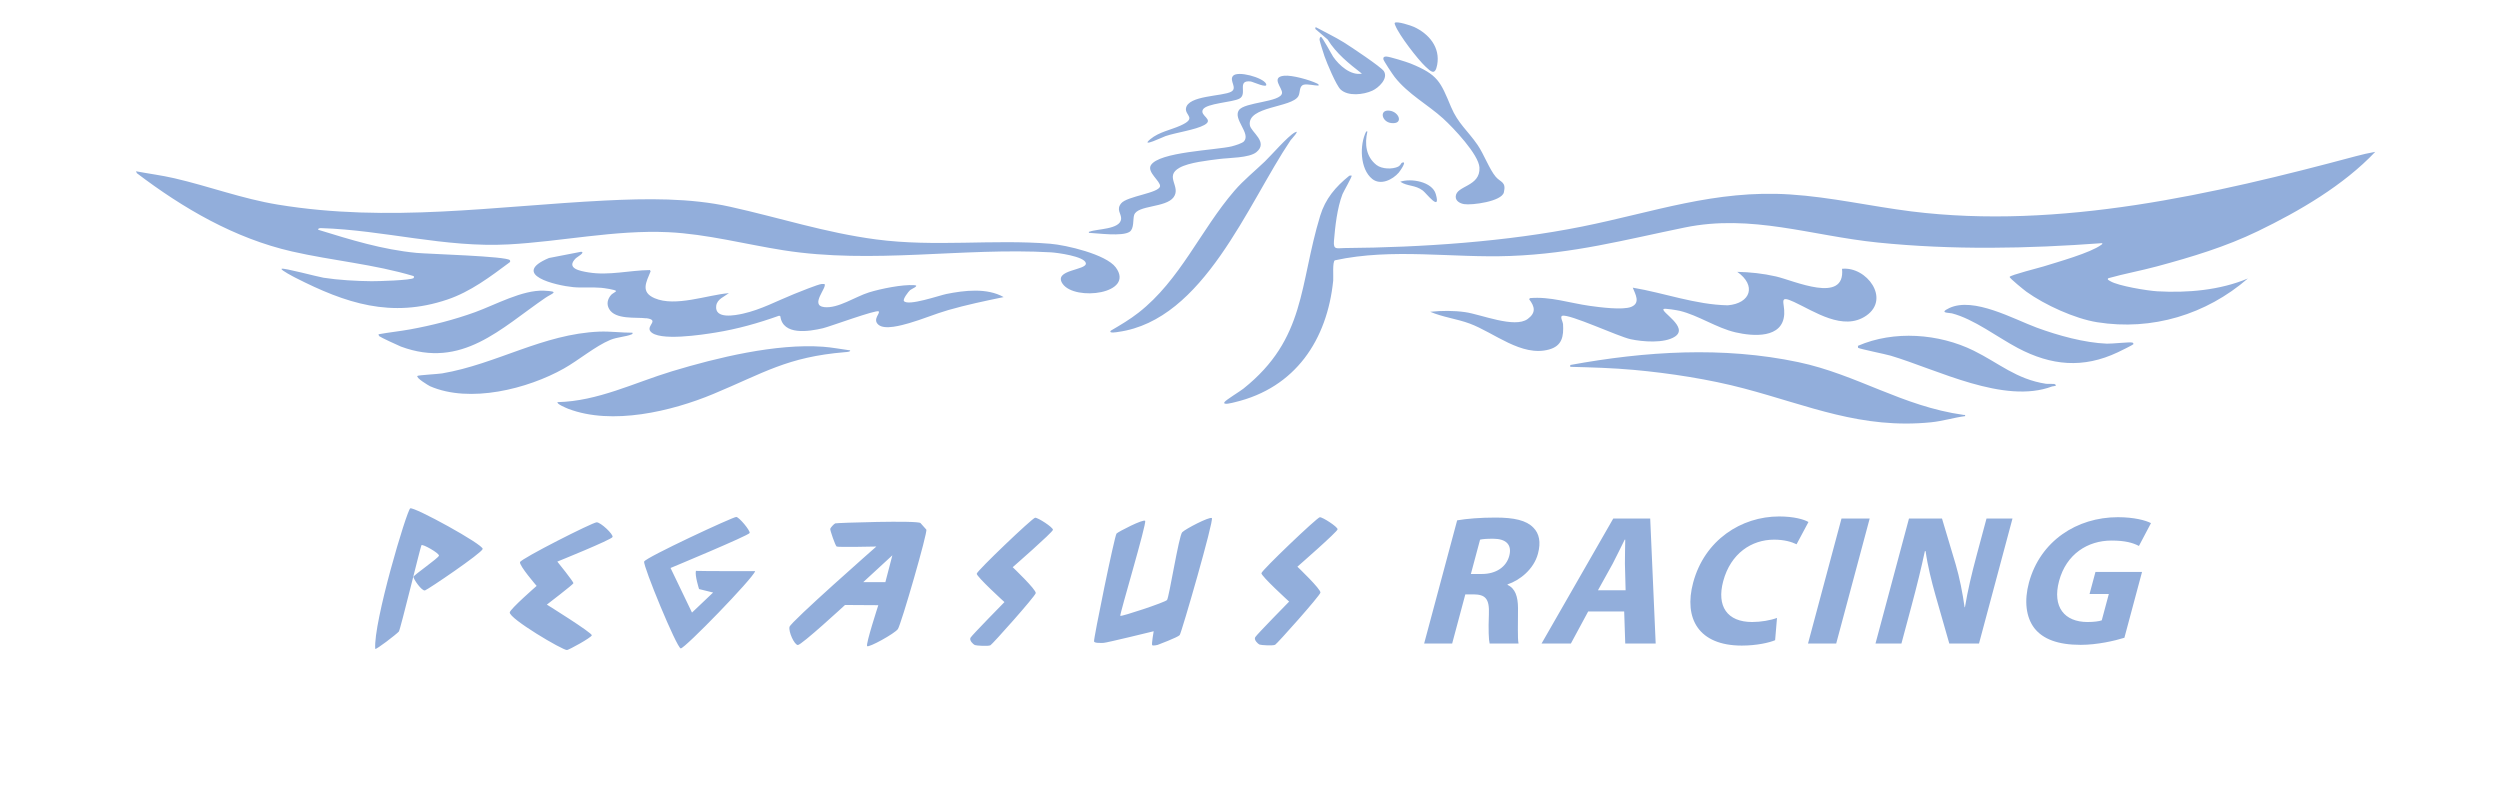
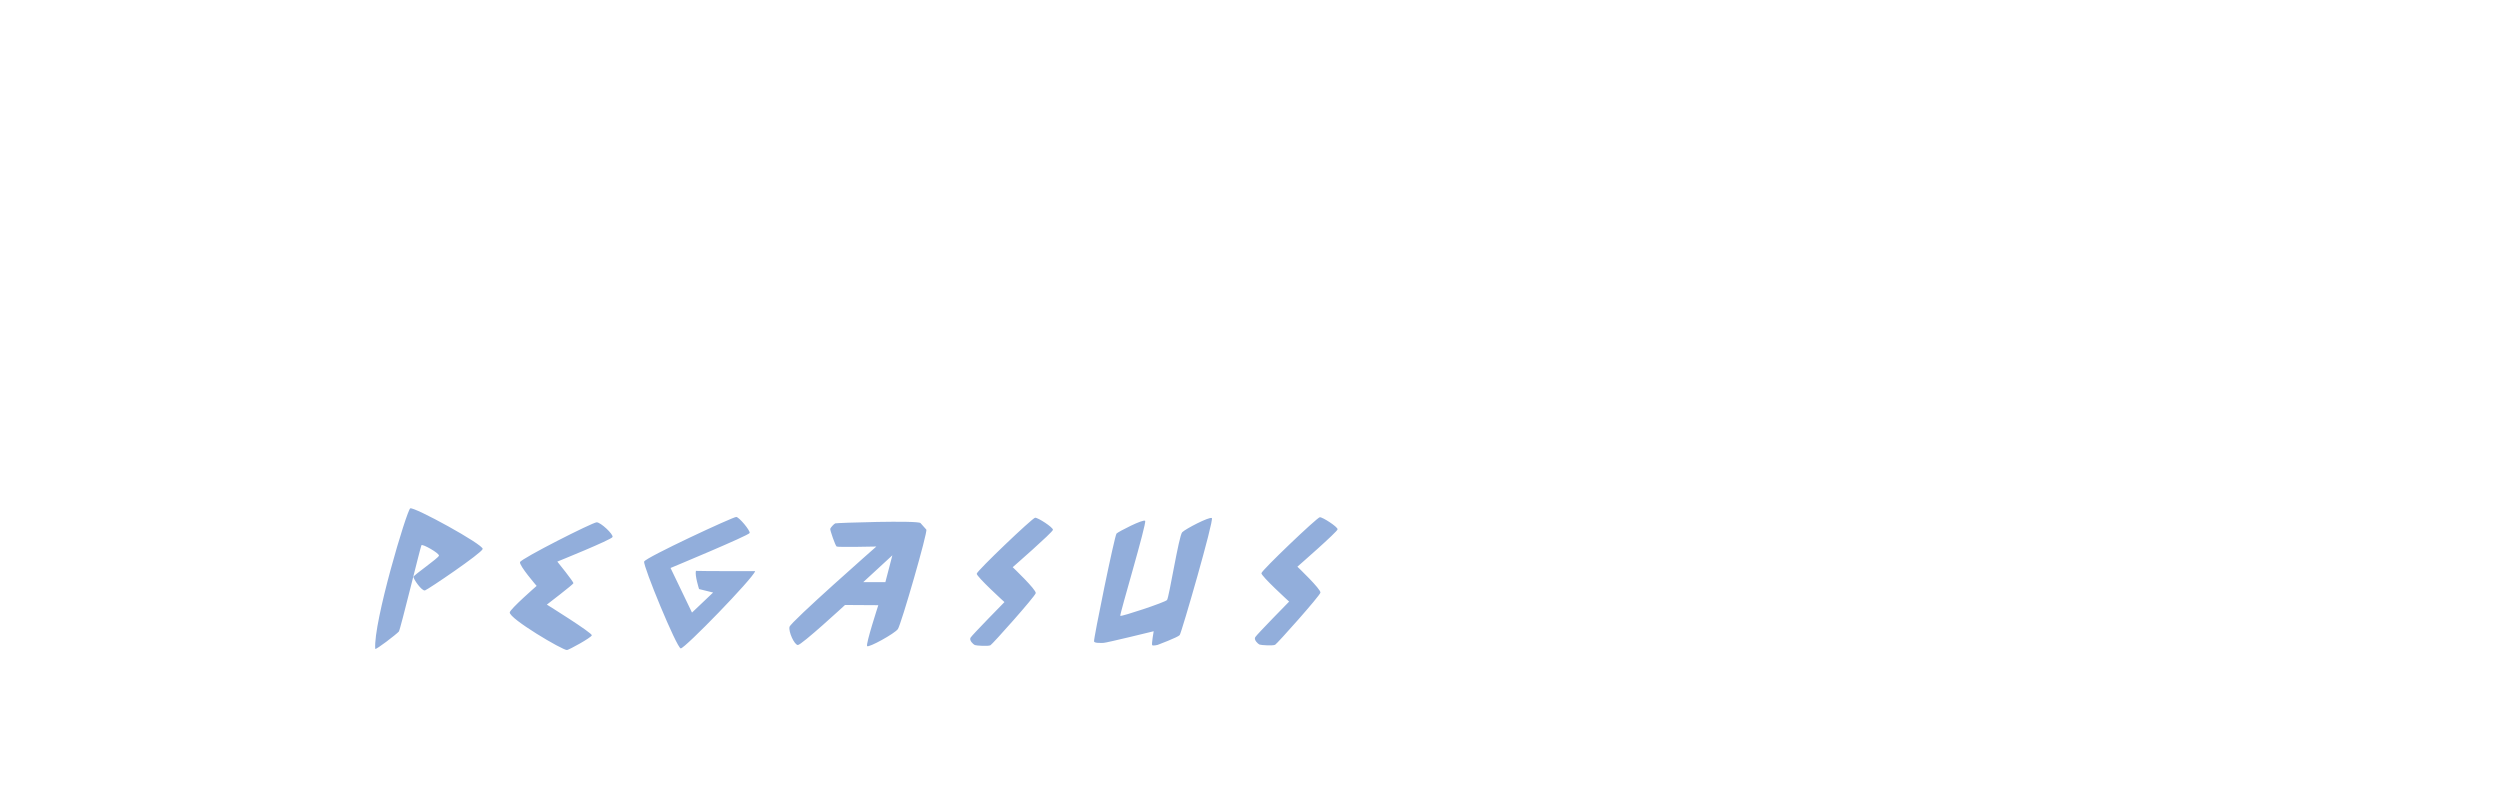
<svg xmlns="http://www.w3.org/2000/svg" id="f" viewBox="0 0 612 195.04">
  <defs>
    <style>.i{fill:#92aedb;}</style>
  </defs>
-   <path class="i" d="M341.59,6.27c.94,2.37,5.44,8.22,7.39,10.05,1.32,1.24,2.34,2.24,2.84-.44.8-4.29-2.01-7.59-5.65-9.28-.73-.34-4.23-1.49-4.73-1.01-.11.1.08.52.14.68ZM321.98,7.08l3.02,2.58c2.1,3.43,5.25,5.93,8.4,8.37-2.77.51-5.57-2.02-7.04-4.14-.31-.44-2.72-4.99-3.02-4.88-.25.1-.32.49-.31.75,0,.29,1.03,3.5,1.21,4.02.57,1.63,2.86,7.12,3.94,8.13,1.84,1.73,5.62,1.27,7.76.29,1.56-.71,3.96-2.97,2.84-4.77-.64-1.03-8.27-6.1-9.8-7.05-2.21-1.37-4.63-2.51-6.91-3.75l-.08.45ZM362.17,41.01c.27,4.76-5.74,4.39-5.81,7.13-.03,1.11,1.09,1.67,2.06,1.83,1.88.31,9.2-.64,9.73-2.88.61-2.62-.8-2.41-1.99-3.8-1.53-1.79-2.91-5.56-4.44-7.79-2.35-3.43-4.8-5.25-6.5-9.3-2.62-6.24-3.16-7.89-9.93-10.65-.91-.37-5.12-1.68-5.91-1.7-.45-.01-.76.09-.75.59,0,.37,2.36,3.88,2.77,4.4,3.33,4.25,8.04,6.69,11.93,10.21,2.44,2.21,8.67,8.78,8.85,11.95ZM301.41,22.44c-2.07,1.18-10.67.87-11.09,4.12-.22,1.74,2.75,2.35-1.33,4.18-2.43,1.09-5.24,1.55-7.38,3.32-2.69,2.24,3.21-.58,3.7-.74,2.64-.89,7.34-1.52,9.51-2.72,2.5-1.39-1.21-2.23-.35-3.78s7.24-1.75,8.95-2.68c2.07-1.12-.76-4.58,2.73-4.2.55.06,4.43,1.92,3.77.55-.73-1.51-6.99-3.26-8.09-1.9-.95,1.17,1.18,2.93-.41,3.84ZM301.66,35.8c-3.91.97-18.01,1.35-19.94,4.67-.97,1.67,2.4,3.92,2.26,5.11-.19,1.69-8.07,2.43-9.51,4.19-1.31,1.59.09,2.54-.02,3.84-.23,2.59-5.95,2.39-7.66,3.09-.18.07-.28-.1-.22.3,2.21.1,8.18.94,9.96-.26,1.15-.77.77-3.07,1.11-4.11.8-2.45,7.76-1.74,9.66-4.35s-2.34-5.09,1.43-7.21c2.37-1.33,7.06-1.79,9.68-2.14,2.4-.32,7.4-.24,9.16-1.69,3.01-2.48-1.32-4.86-1.6-6.58-.74-4.7,10.3-4.26,11.88-7.14.48-.87.13-2.41,1.26-2.77.89-.28,2.7.25,3.69.18.06-.33-.21-.41-.45-.52-1.81-.86-6.02-2.06-7.99-1.87-3.38.33-.36,3.04-.52,4.25-.29,2.27-9.22,2.16-10.57,4.2-1.46,2.2,2.96,5.65,1.27,7.6-.43.49-2.22,1.04-2.9,1.2ZM340.55,30.12c3.1.38,2.01-2.75-.41-3.03-2.56-.3-1.92,2.75.41,3.03ZM342.3,40.79c-1.46.69-4.01.62-5.33-.4-2.59-2.02-2.94-5.17-2.23-8.2h-.3c-1.65,3.25-1.55,9.19,1.49,11.62,2.05,1.64,4.99.18,6.49-1.56.29-.33,2.27-3.15.69-2.36-.05.03-.36.68-.82.89ZM302.16,46.73c-8.29,9.63-13.24,21.82-23.43,29.8-2.12,1.66-4.46,3.05-6.78,4.4-.71.79,1.55.36,1.82.32,20.96-2.93,31.63-31.29,42.18-46.94.09-.13,2.51-2.72,1-1.88-1.76.98-5.67,5.52-7.3,7.09-2.45,2.35-5.21,4.56-7.48,7.2ZM330.3,43.03c-3.35,2.69-5.84,5.61-7.12,9.8-5.17,16.96-3.46,30.07-18.8,42.32-.79.63-4.29,2.76-4.62,3.28-.53.86,2.03.15,2.56.02,14.79-3.52,22.58-15.25,24.05-29.78.08-.82-.23-4.67.42-4.95,14.11-3.06,28.65-.52,42.94-1.06,15.5-.58,27.87-3.93,42.7-6.97,16.38-3.36,30.96,2.02,47.24,3.68,18.27,1.86,36.67,1.51,54.96.15.06.26-.08.3-.25.42-2.64,1.97-10.65,4.19-14.11,5.28-.97.31-8.25,2.14-8.31,2.57-.05.31,3.58,3.24,4.12,3.63,4.48,3.22,11.84,6.59,17.3,7.46,13.45,2.15,26.71-1.89,36.9-10.71-6.84,2.88-14.76,3.56-22.16,3.14-2.36-.13-9.65-1.32-11.53-2.49-.26-.16-.88-.39-.46-.72,3.91-1.1,7.96-1.83,11.88-2.89,8.5-2.29,16.84-4.8,24.76-8.64,10.13-4.9,20.95-11.21,28.69-19.4-1.6.28-3.24.66-4.8,1.08-34.75,9.31-72.56,18.02-108.76,13.5-9.9-1.24-19.71-3.51-29.7-4.15-18.39-1.18-33.37,4.34-50.9,7.86-18.48,3.71-39.25,5.12-58.13,5.26-1.88.01-2.8.54-2.62-1.72.3-3.63.78-8.04,2.09-11.47.21-.56,2.43-4.37,2.24-4.54-.03-.03-.45-.03-.56.03ZM33.52,42.4c11.33,8.6,23.92,15.94,37.96,19.15,9.87,2.26,20.1,3.11,29.83,6.04v.44c-.53.61-9.01.82-10.37.81-3.63-.03-8.16-.29-11.74-.85-1.39-.22-9.83-2.49-10.26-2.19-.37.25,3.15,2.06,3.4,2.19,12.3,6.26,23.42,9.97,37.17,5.33,5.68-1.92,10.47-5.56,15.22-9.09.19-.15.21-.32.08-.53-.6-.98-20.04-1.52-22.82-1.79-8.4-.8-16.1-3.2-24.09-5.66-.13-.38.5-.43.67-.42,15.46.49,30.35,4.83,45.93,3.99,12.97-.7,26.02-3.59,39.09-2.99,9.43.44,18.95,2.98,28.23,4.43,21.8,3.43,43.82-.72,65.43.5,1.46.08,8.22.96,8.56,2.64.37,1.81-8.13,1.55-5.68,5.07,3.01,4.32,17.81,2.43,12.99-4.03-2.39-3.19-12.12-5.45-16-5.77-14.04-1.15-28.21.84-42.64-1.06-12.45-1.64-23.69-5.33-35.71-7.99-9.9-2.2-20.57-2.03-30.69-1.53-27.12,1.37-52.77,5.48-80.06,1-8.76-1.44-16.81-4.48-25.32-6.45-3.1-.72-6.28-1.12-9.4-1.71l.22.45ZM348.32,46.65c.82.61,4.48,5.45,3.16.86-.87-3.04-6.06-3.93-8.69-3.02,1.79,1.19,3.6.72,5.52,2.16ZM158.2,77.89c3.35.46,0,1.81.99,3.18,1.89,2.59,12.94.83,15.98.34,5.39-.87,10.44-2.3,15.57-4.13l.29.14c.61,4.79,7.04,3.72,10.39,2.94,1.65-.38,13.2-4.65,13.69-4.13.44.47-1.59,1.97-.06,3.27,1.56,1.32,5.68.12,7.49-.39,3.16-.9,6.4-2.29,9.61-3.21,4.46-1.28,8.99-2.23,13.53-3.17-4.06-2.3-9.59-1.64-14.02-.75-1.63.33-9.39,3.03-10.37,1.73-.36-.47,1.13-2.36,1.5-2.69.3-.27,2.43-1.11,1.04-1.2-2.95-.2-8.19.87-11.08,1.76-3.35,1.03-7.59,4.01-10.99,3.61-3.63-.42.83-4.9.07-5.66-.02-.02-.53-.01-.67,0-.87.06-5.63,2-6.78,2.46-4.13,1.66-8.09,3.82-12.5,4.8-1.91.42-6.99,1.43-6.55-1.93.21-1.64,1.99-2.25,3.09-3.09-5.33.45-13.08,3.43-18.17,1.24-3.49-1.5-2.07-3.91-.98-6.59l-.16-.3c-5.02.05-10.05,1.4-15.05.57-2.08-.34-5.63-.97-3.08-3.49.29-.28,2.39-1.43,1.28-1.56l-7.88,1.53c-9.58,4.05,1.73,6.72,5.94,7.12,2.18.21,4.68-.03,6.85.16.5.04,3.66.46,3.65.82,0,.14-.95.63-1.19.9-.9,1.01-1.2,2.25-.53,3.44,1.52,2.72,6.61,1.98,9.1,2.31ZM434.68,67.66c-3.09-.71-6.23-1.04-9.4-1.11,4.73,3.31,3.33,7.71-2.32,8.19-7.92-.15-15.5-3.02-23.26-4.32.61,1.58,1.97,3.73-.37,4.7-2.06.85-7.83.09-10.2-.25-4.86-.68-9.64-2.33-14.61-1.89l-.18.28c1.41,1.85,1.7,3.3-.37,4.83-3.19,2.34-11.43-1.13-15.3-1.68-2.82-.4-5.73-.37-8.56-.09,3.09,1.33,6.51,1.72,9.65,2.88,6.03,2.23,12.71,8.21,19.43,6.36,3.21-.88,3.63-3.18,3.44-6.25-.03-.5-.8-1.8-.2-2,1.7-.55,13.77,5.1,16.75,5.73,2.95.63,8.26,1.07,10.86-.65,3.42-2.27-3.57-6.07-2.79-6.74.27-.23,3.39.31,3.95.44,4.59,1.11,9.02,4.2,13.67,5.27,4.27.99,11.57,1.57,11.91-4.46.16-2.82-1.52-4.8,2.4-2.98,4.97,2.3,12.06,7.23,17.67,3.36,5.99-4.13.1-12.08-5.89-11.48.89,8.75-11.86,2.86-16.25,1.86ZM98.14,84.84c14.98,5.56,24.44-4.46,35.4-11.95,1.57-1.07,3.7-1.55-.38-1.73-5.26-.23-11.93,3.47-16.83,5.25-5.14,1.86-10.53,3.24-15.91,4.22-2.57.47-5.28.74-7.76,1.2.02.17.07.35.19.47.2.22,4.72,2.33,5.29,2.54ZM521.98,83.86c-.54-.19-5.04.32-6.23.27-5.5-.22-11.96-2.01-17.12-3.91-5.69-2.09-15.47-7.62-21.44-4.81-2.69,1.27-.08,1.12.64,1.3,5.4,1.39,11.17,5.87,16.12,8.48,8.2,4.33,16.01,5.07,24.51,1.04.47-.22,3.67-1.78,3.78-1.96.09-.15-.08-.36-.25-.42ZM105.28,94.55c9.74,4.24,23.9.66,32.77-4.34,3.59-2.02,7.69-5.48,11.34-7,1.71-.71,3.85-.77,5.21-1.35.2-.09.3-.18.25-.41-2.67.01-5.47-.37-8.13-.27-13.83.57-25.11,7.94-38.5,10.23-.88.15-5.79.42-6.02.61-.51.43,2.76,2.38,3.07,2.52ZM462.84,87.07c11.44,3.42,27.75,11.96,39.52,7.53.14-.05,1.64-.09.53-.61-.1-.05-1.69.02-2.04-.04-7.26-1.12-11.49-5.05-17.69-8.11-8.53-4.2-19.54-5.01-28.34-1.18l.03.48c.32.26,6.82,1.58,7.99,1.93ZM139.12,100.08c10.71,4.09,25.27.62,35.46-3.62,12.46-5.18,18.08-9.06,32.26-10.25.27-.02,1.43-.06,1.27-.44-2.16-.28-4.48-.74-6.64-.89-11.5-.83-25.91,2.67-36.94,6-9.23,2.79-18.17,7.34-28.01,7.56-.43.4,2.27,1.51,2.61,1.64ZM384.41,89.8c5.19.13,10.41.28,15.58.75,8.77.8,18.44,2.29,26.93,4.54,15.83,4.19,28.77,10.02,45.87,8.28,2.78-.28,5.58-1.16,8.27-1.5.07-.44-.09-.26-.37-.3-15.05-2.11-26.08-9.88-40.47-12.92-18.41-3.89-37.44-2.67-55.82.7v.45ZM330.86,43s-.45-.03-.56.03c-3.35,2.69-5.84,5.61-7.12,9.8-5.17,16.96-3.46,30.07-18.8,42.32-.79.63-4.29,2.76-4.62,3.28-.53.86,2.03.15,2.56.02,14.79-3.52,22.58-15.25,24.05-29.78.08-.82-.23-4.67.42-4.95,14.11-3.06,28.65-.52,42.94-1.06,15.5-.58,27.87-3.93,42.7-6.97,16.38-3.36,30.96,2.02,47.24,3.68,18.27,1.86,36.67,1.51,54.96.15.06.26-.08.3-.25.42-2.64,1.97-10.65,4.19-14.11,5.28-.97.31-8.25,2.14-8.31,2.57-.05.31,3.58,3.24,4.12,3.63,4.48,3.22,11.84,6.59,17.3,7.46,13.45,2.15,26.71-1.89,36.9-10.71-6.84,2.88-14.76,3.56-22.16,3.14-2.36-.13-9.65-1.32-11.53-2.49-.26-.16-.88-.39-.46-.72,3.91-1.1,7.96-1.83,11.88-2.89,8.5-2.29,16.84-4.8,24.76-8.64,10.13-4.9,20.95-11.21,28.69-19.4-1.6.28-3.24.66-4.8,1.08-34.75,9.31-72.56,18.02-108.76,13.5-9.9-1.24-19.71-3.51-29.7-4.15-18.39-1.18-33.37,4.34-50.9,7.86-18.48,3.71-39.25,5.12-58.13,5.26-1.88.01-2.8.54-2.62-1.72.3-3.63.78-8.04,2.09-11.47.21-.56,2.43-4.37,2.24-4.54ZM33.3,41.96l.22.45c11.33,8.6,23.92,15.94,37.96,19.15,9.87,2.26,20.1,3.11,29.83,6.04v.44c-.53.61-9.01.82-10.37.81-3.63-.03-8.16-.29-11.74-.85-1.39-.22-9.83-2.49-10.26-2.19-.37.25,3.15,2.06,3.4,2.19,12.3,6.26,23.42,9.97,37.17,5.33,5.68-1.92,10.47-5.56,15.22-9.09.19-.15.21-.32.08-.53-.6-.98-20.04-1.52-22.82-1.79-8.4-.8-16.1-3.2-24.09-5.66-.13-.38.5-.43.67-.42,15.46.49,30.35,4.83,45.93,3.99,12.97-.7,26.02-3.59,39.09-2.99,9.43.44,18.95,2.98,28.23,4.43,21.8,3.43,43.82-.72,65.43.5,1.46.08,8.22.96,8.56,2.64.37,1.81-8.13,1.55-5.68,5.07,3.01,4.32,17.81,2.43,12.99-4.03-2.39-3.19-12.12-5.45-16-5.77-14.04-1.15-28.21.84-42.64-1.06-12.45-1.64-23.69-5.33-35.71-7.99-9.9-2.2-20.57-2.03-30.69-1.53-27.12,1.37-52.77,5.48-80.06,1-8.76-1.44-16.81-4.48-25.32-6.45-3.1-.72-6.28-1.12-9.4-1.71ZM450.93,65.8c.89,8.75-11.86,2.86-16.25,1.86-3.09-.71-6.23-1.04-9.4-1.11,4.73,3.31,3.33,7.71-2.32,8.19-7.92-.15-15.5-3.02-23.26-4.32.61,1.58,1.97,3.73-.37,4.7-2.06.85-7.83.09-10.2-.25-4.86-.68-9.64-2.33-14.61-1.89l-.18.28c1.41,1.85,1.7,3.3-.37,4.83-3.19,2.34-11.43-1.13-15.3-1.68-2.82-.4-5.73-.37-8.56-.09,3.09,1.33,6.51,1.72,9.65,2.88,6.03,2.23,12.71,8.21,19.43,6.36,3.21-.88,3.63-3.18,3.44-6.25-.03-.5-.8-1.8-.2-2,1.7-.55,13.77,5.1,16.75,5.73,2.95.63,8.26,1.07,10.86-.65,3.42-2.27-3.57-6.07-2.79-6.74.27-.23,3.39.31,3.95.44,4.59,1.11,9.02,4.2,13.67,5.27,4.27.99,11.57,1.57,11.91-4.46.16-2.82-1.52-4.8,2.4-2.98,4.97,2.3,12.06,7.23,17.67,3.36,5.99-4.13.1-12.08-5.89-11.48ZM149.1,75.57c1.52,2.72,6.61,1.98,9.1,2.31,3.35.46,0,1.81.99,3.18,1.89,2.59,12.94.83,15.98.34,5.39-.87,10.44-2.3,15.57-4.13l.29.14c.61,4.79,7.04,3.72,10.39,2.94,1.65-.38,13.2-4.65,13.69-4.13.44.47-1.59,1.97-.06,3.27,1.56,1.32,5.68.12,7.49-.39,3.16-.9,6.4-2.29,9.61-3.21,4.46-1.28,8.99-2.23,13.53-3.17-4.06-2.3-9.59-1.64-14.02-.75-1.63.33-9.39,3.03-10.37,1.73-.36-.47,1.13-2.36,1.5-2.69.3-.27,2.43-1.11,1.04-1.2-2.95-.2-8.19.87-11.08,1.76-3.35,1.03-7.59,4.01-10.99,3.61-3.63-.42.83-4.9.07-5.66-.02-.02-.53-.01-.67,0-.87.06-5.63,2-6.78,2.46-4.13,1.66-8.09,3.82-12.5,4.8-1.91.42-6.99,1.43-6.55-1.93.21-1.64,1.99-2.25,3.09-3.09-5.33.45-13.08,3.43-18.17,1.24-3.49-1.5-2.07-3.91-.98-6.59l-.16-.3c-5.02.05-10.05,1.4-15.05.57-2.08-.34-5.63-.97-3.08-3.49.29-.28,2.39-1.43,1.28-1.56l-7.88,1.53c-9.58,4.05,1.73,6.72,5.94,7.12,2.18.21,4.68-.03,6.85.16.5.04,3.66.46,3.65.82,0,.14-.95.63-1.19.9-.9,1.01-1.2,2.25-.53,3.44ZM384.41,89.35v.45c5.19.13,10.41.28,15.58.75,8.77.8,18.44,2.29,26.93,4.54,15.83,4.19,28.77,10.02,45.87,8.28,2.78-.28,5.58-1.16,8.27-1.5.07-.44-.09-.26-.37-.3-15.05-2.11-26.08-9.88-40.47-12.92-18.41-3.89-37.44-2.67-55.82.7ZM136.51,98.44c-.43.4,2.27,1.51,2.61,1.64,10.71,4.09,25.27.62,35.46-3.62,12.46-5.18,18.08-9.06,32.26-10.25.27-.02,1.43-.06,1.27-.44-2.16-.28-4.48-.74-6.64-.89-11.5-.83-25.91,2.67-36.94,6-9.23,2.79-18.17,7.34-28.01,7.56ZM102.21,92.03c-.51.43,2.76,2.38,3.07,2.52,9.74,4.24,23.9.66,32.77-4.34,3.59-2.02,7.69-5.48,11.34-7,1.71-.71,3.85-.77,5.21-1.35.2-.09.3-.18.25-.41-2.67.01-5.47-.37-8.13-.27-13.83.57-25.11,7.94-38.5,10.23-.88.15-5.79.42-6.02.61ZM309.64,39.53c-2.45,2.35-5.21,4.56-7.48,7.2-8.29,9.63-13.24,21.82-23.43,29.8-2.12,1.66-4.46,3.05-6.78,4.4-.71.79,1.55.36,1.82.32,20.96-2.93,31.63-31.29,42.18-46.94.09-.13,2.51-2.72,1-1.88-1.76.98-5.67,5.52-7.3,7.09ZM454.85,85.14c.32.26,6.82,1.58,7.99,1.93,11.44,3.42,27.75,11.96,39.52,7.53.14-.05,1.64-.09.53-.61-.1-.05-1.69.02-2.04-.04-7.26-1.12-11.49-5.05-17.69-8.11-8.53-4.2-19.54-5.01-28.34-1.18l.03.48ZM304.56,34.6c-.43.49-2.22,1.04-2.9,1.2-3.91.97-18.01,1.35-19.94,4.67-.97,1.67,2.4,3.92,2.26,5.11-.19,1.69-8.07,2.43-9.51,4.19-1.31,1.59.09,2.54-.02,3.84-.23,2.59-5.95,2.39-7.66,3.09-.18.07-.28-.1-.22.3,2.21.1,8.18.94,9.96-.26,1.15-.77.77-3.07,1.11-4.11.8-2.45,7.76-1.74,9.66-4.35s-2.34-5.09,1.43-7.21c2.37-1.33,7.06-1.79,9.68-2.14,2.4-.32,7.4-.24,9.16-1.69,3.01-2.48-1.32-4.86-1.6-6.58-.74-4.7,10.3-4.26,11.88-7.14.48-.87.13-2.41,1.26-2.77.89-.28,2.7.25,3.69.18.06-.33-.21-.41-.45-.52-1.81-.86-6.02-2.06-7.99-1.87-3.38.33-.36,3.04-.52,4.25-.29,2.27-9.22,2.16-10.57,4.2-1.46,2.2,2.96,5.65,1.27,7.6ZM92.85,82.3c.2.22,4.72,2.33,5.29,2.54,14.98,5.56,24.44-4.46,35.4-11.95,1.57-1.07,3.7-1.55-.38-1.73-5.26-.23-11.93,3.47-16.83,5.25-5.14,1.86-10.53,3.24-15.91,4.22-2.57.47-5.28.74-7.76,1.2.02.17.07.35.19.47ZM522.23,84.28c.09-.15-.08-.36-.25-.42-.54-.19-5.04.32-6.23.27-5.5-.22-11.96-2.01-17.12-3.91-5.69-2.09-15.47-7.62-21.44-4.81-2.69,1.27-.08,1.12.64,1.3,5.4,1.39,11.17,5.87,16.12,8.48,8.2,4.33,16.01,5.07,24.51,1.04.47-.22,3.67-1.78,3.78-1.96ZM353.32,29.05c2.44,2.21,8.67,8.78,8.85,11.95.27,4.76-5.74,4.39-5.81,7.13-.03,1.11,1.09,1.67,2.06,1.83,1.88.31,9.2-.64,9.73-2.88.61-2.62-.8-2.41-1.99-3.8-1.53-1.79-2.91-5.56-4.44-7.79-2.35-3.43-4.8-5.25-6.5-9.3-2.62-6.24-3.16-7.89-9.93-10.65-.91-.37-5.12-1.68-5.91-1.7-.45-.01-.76.09-.75.59,0,.37,2.36,3.88,2.77,4.4,3.33,4.25,8.04,6.69,11.93,10.21ZM322.06,6.63l-.08.45,3.02,2.58c2.1,3.43,5.25,5.93,8.4,8.37-2.77.51-5.57-2.02-7.04-4.14-.31-.44-2.72-4.99-3.02-4.88-.25.1-.32.49-.31.75,0,.29,1.03,3.5,1.21,4.02.57,1.63,2.86,7.12,3.94,8.13,1.84,1.73,5.62,1.27,7.76.29,1.56-.71,3.96-2.97,2.84-4.77-.64-1.03-8.27-6.1-9.8-7.05-2.21-1.37-4.63-2.51-6.91-3.75ZM301.82,18.6c-.95,1.17,1.18,2.93-.41,3.84-2.07,1.18-10.67.87-11.09,4.12-.22,1.74,2.75,2.35-1.33,4.18-2.43,1.09-5.24,1.55-7.38,3.32-2.69,2.24,3.21-.58,3.7-.74,2.64-.89,7.34-1.52,9.51-2.72,2.5-1.39-1.21-2.23-.35-3.78s7.24-1.75,8.95-2.68c2.07-1.12-.76-4.58,2.73-4.2.55.06,4.43,1.92,3.77.55-.73-1.51-6.99-3.26-8.09-1.9ZM341.45,5.59c-.11.1.08.52.14.68.94,2.37,5.44,8.22,7.39,10.05,1.32,1.24,2.34,2.24,2.84-.44.8-4.29-2.01-7.59-5.65-9.28-.73-.34-4.23-1.49-4.73-1.01ZM343.12,39.9c-.05.03-.36.68-.82.89-1.46.69-4.01.62-5.33-.4-2.59-2.02-2.94-5.17-2.23-8.2h-.3c-1.65,3.25-1.55,9.19,1.49,11.62,2.05,1.64,4.99.18,6.49-1.56.29-.33,2.27-3.15.69-2.36ZM342.79,44.49c1.79,1.19,3.6.72,5.52,2.16.82.61,4.48,5.45,3.16.86-.87-3.04-6.06-3.93-8.69-3.02ZM340.15,27.09c-2.56-.3-1.92,2.75.41,3.03,3.1.38,2.01-2.75-.41-3.03Z" />
  <path id="g" class="i" d="M100.41,124.45c.86-.52,18.03,8.9,17.75,9.94-.28,1.05-13.34,9.88-14.11,10.14-.77.26-2.94-2.88-2.82-3.34s6.13-4.58,6.23-5.17c.09-.59-4.05-2.94-4.29-2.55-.24.39-5.17,20.73-5.53,21.13-.65.72-5.59,4.51-5.78,4.25-.51-6.41,7.71-33.89,8.57-34.41ZM146.07,127.86c-.98,0-18.54,8.9-18.77,9.75-.23.85,4.07,5.82,4.07,5.82,0,0-6.46,5.63-6.58,6.48-.21,1.5,12.95,9.29,14.01,9.22.46-.03,5.91-3.01,6.07-3.6.16-.59-11-7.52-11-7.52,0,0,6.42-4.91,6.5-5.23.09-.33-3.94-5.3-3.94-5.3,0,0,13.28-5.36,13.52-6.02.24-.65-2.89-3.6-3.88-3.6ZM180.24,126.55c-.7-.07-22.22,9.94-22.55,10.92-.33.98,7.99,21.19,8.96,21.26.96.06,17.68-17.14,18.21-18.91-2.29,0-12.89,0-14.5-.07-.3,1.11.77,4.45.77,4.45l3.44.85-5.17,4.91-5.25-10.92s19.21-7.98,19.37-8.57c.16-.59-2.56-3.86-3.27-3.92ZM219.79,154.01c-.79,1.1-7.15,4.6-7.52,4.16-.38-.44,2.74-10.02,2.74-10.02l-8.15-.05s-10.69,9.86-11.55,9.8c-.86-.05-2.31-3.23-2.04-4.44.27-1.21,21.26-19.67,21.26-19.67,0,0-9.39.21-9.72,0-.34-.22-1.64-4.04-1.57-4.33.07-.29.91-1.21,1.23-1.34.32-.13,20.22-.78,20.87-.07.64.71,1,1.15,1.42,1.59.43.43-6.18,23.28-6.97,24.38ZM216.74,142.51l1.71-6.57-7.13,6.57h5.42ZM239.1,140.43c-.08.71,6.79,6.96,6.79,6.96,0,0-7.91,8.05-8.3,8.71-.39.66.66,1.64,1.05,1.81.39.16,3.31.33,3.82.05.51-.27,10.92-11.94,11.09-12.76.17-.82-5.64-6.35-5.64-6.35,0,0,9.79-8.54,9.85-9.15.05-.6-3.68-3.01-4.36-2.96-.67.05-14.21,12.98-14.29,13.69ZM280.34,127.5c-.46-.49-6.54,2.64-7.01,3.11-.47.47-5.69,25.98-5.51,26.43.18.44,1.63.34,2.31.34s12.29-2.85,12.29-2.85c0,0-.55,3.14-.37,3.39.18.25,1.34-.05,1.34-.05,0,0,4.96-1.86,5.4-2.4.44-.54,8.46-28.26,7.87-28.65-.58-.39-6.45,2.65-7.26,3.48-.81.83-3.21,15.99-3.71,16.58-.5.59-11.21,4.12-11.44,3.88-.23-.25,6.54-22.77,6.08-23.26ZM308.79,140.31c-.08.71,6.79,6.96,6.79,6.96,0,0-7.91,8.05-8.3,8.71-.39.66.66,1.64,1.05,1.81.39.16,3.31.33,3.82.05.51-.27,10.92-11.94,11.09-12.76.17-.82-5.64-6.35-5.64-6.35,0,0,9.79-8.54,9.84-9.15.05-.6-3.68-3.01-4.35-2.96-.67.05-14.21,12.98-14.29,13.69Z" />
-   <path id="h" class="i" d="M356.71,127.38c2.34-.41,5.68-.68,9.4-.68,4.54,0,7.54.68,9.24,2.45,1.47,1.45,1.9,3.59,1.14,6.4-1.03,3.86-4.52,6.54-7.41,7.49l-.04.14c1.9.86,2.55,2.86,2.57,5.68.02,3.5-.15,7.49.13,8.67h-7.08c-.22-.86-.33-3.36-.18-7.13.17-3.86-.88-4.86-3.73-4.9h-2.04l-3.22,12.03h-6.86l8.08-30.15ZM360.05,140.51h2.73c3.45,0,5.96-1.72,6.68-4.41.74-2.77-.78-4.22-3.95-4.22-1.68,0-2.66.09-3.19.23l-2.25,8.4ZM388.79,149.68l-4.24,7.86h-7.18l17.56-30.61h9.04l1.34,30.61h-7.45l-.26-7.86h-8.81ZM397.95,144.5l-.17-6.49c-.01-1.82.06-4.13.08-5.9h-.14c-.9,1.82-2.02,4.13-2.94,5.9l-3.6,6.49h6.77ZM434.55,156.72c-1.38.59-4.49,1.32-8.16,1.32-10.58,0-14.25-6.63-11.91-15.4,2.8-10.45,11.79-16.21,21.06-16.21,3.59,0,6.12.73,7.17,1.36l-2.91,5.45c-1.21-.59-3.01-1.13-5.51-1.13-5.45,0-10.61,3.31-12.45,10.17-1.64,6.13.96,9.99,7.09,9.99,2.13,0,4.51-.41,6.08-1l-.46,5.45ZM457.7,126.93l-8.2,30.61h-6.9l8.2-30.61h6.9ZM459.12,157.54l8.2-30.61h8.08l3.35,11.22c.95,3.22,1.7,7.04,2.18,10.49h.09c.67-4.04,1.64-8.17,2.89-12.81l2.39-8.9h6.36l-8.2,30.61h-7.27l-3.38-11.81c-.93-3.31-1.93-7.22-2.42-10.81h-.18c-.87,4.09-1.93,8.4-3.27,13.4l-2.47,9.22h-6.36ZM520.04,156.13c-2.33.73-6.64,1.73-10.68,1.73-5.59,0-9.25-1.41-11.35-4.09-2.05-2.68-2.53-6.68-1.32-11.17,2.77-10.17,11.73-15.99,21.77-15.99,3.95,0,6.79.77,8.1,1.45l-2.95,5.59c-1.47-.77-3.37-1.32-6.73-1.32-5.77,0-11.05,3.27-12.82,9.9-1.7,6.36,1.31,10.04,6.98,10.04,1.54,0,2.86-.18,3.47-.41l1.73-6.45h-4.72l1.45-5.4h11.4l-4.32,16.12Z" />
</svg>